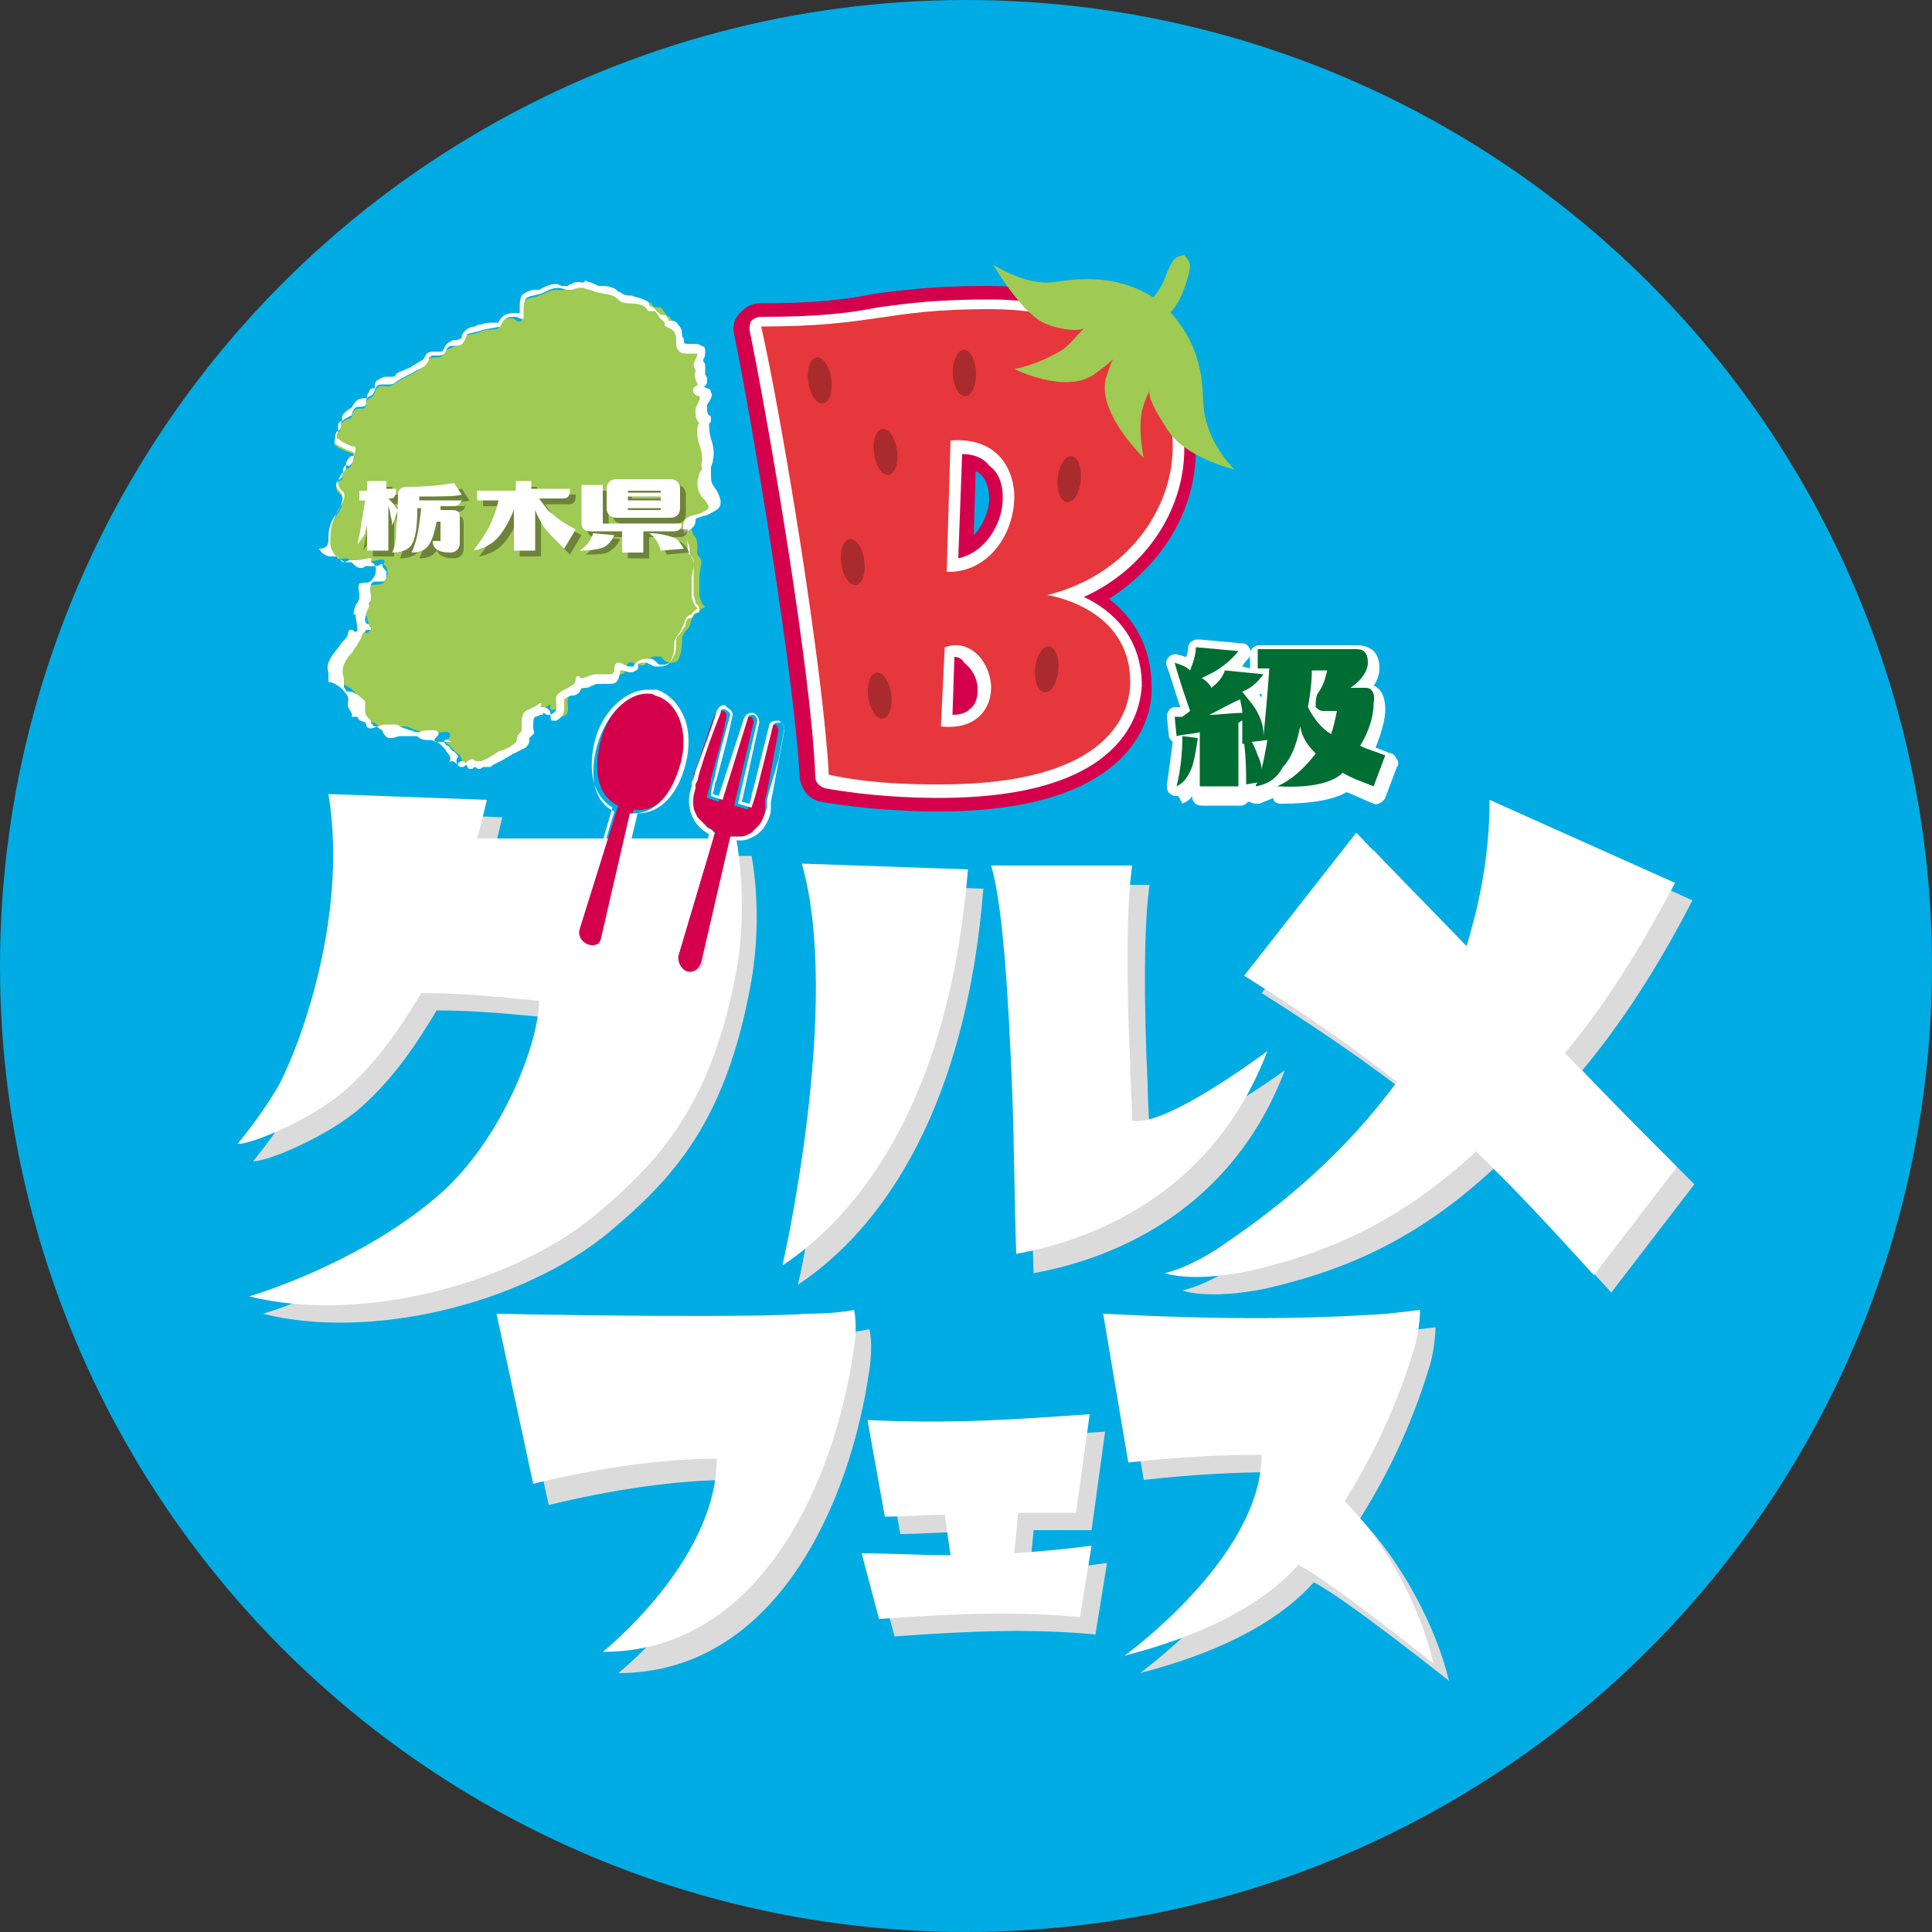
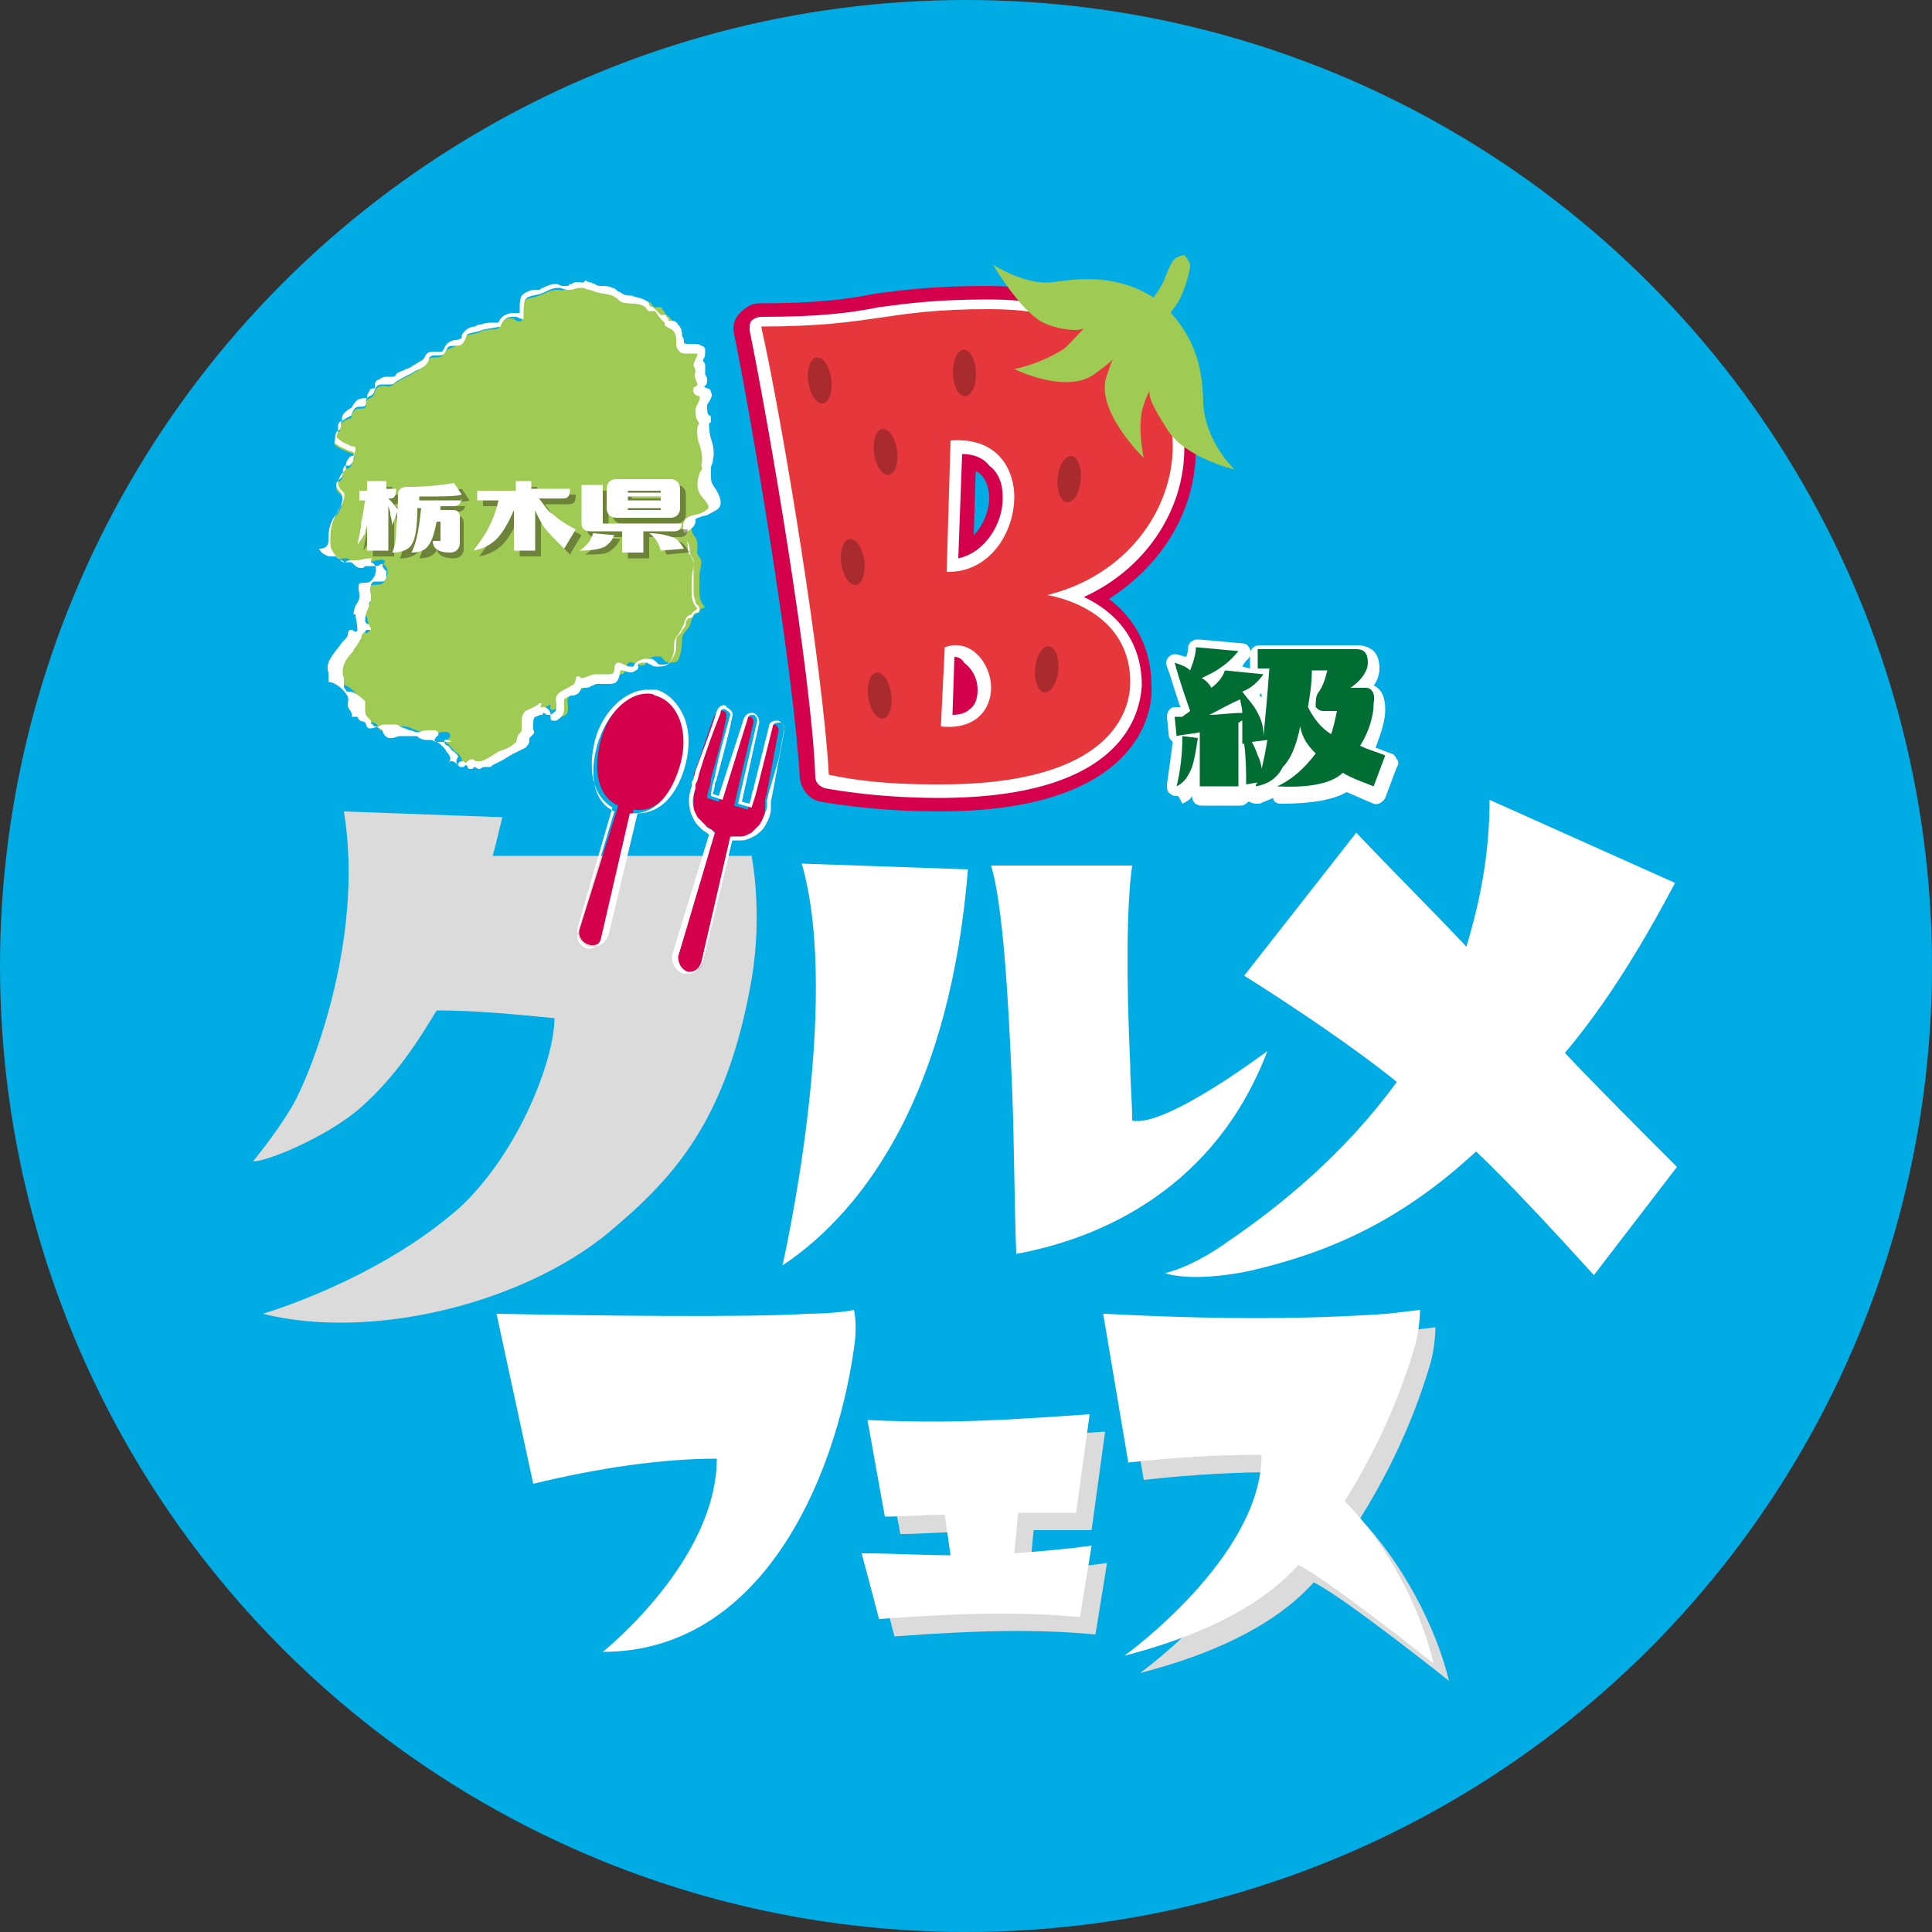
<svg xmlns="http://www.w3.org/2000/svg" version="1.1" id="レイヤー_1" x="0px" y="0px" width="100px" height="100px" viewBox="0 0 100 100" style="enable-background:new 0 0 100 100;" xml:space="preserve">
  <rect x="0" y="0" width="100" height="100" fill="#333333" stroke="none" />
  <style type="text/css">
	.st0{fill:#00ACE3;}
	.st1{fill:#9FCA54;}
	.st2{fill:#FFFFFF;}
	.st3{opacity:0.4;}
	.st4{fill:#231815;}
	.st5{fill:#DBDBDB;}
	.st6{fill:#006D33;}
	.st7{fill:#D5004B;}
	.st8{fill:#E6373D;}
	.st9{fill:#AA2B2D;}
</style>
  <g>
    <circle class="st0" cx="50" cy="50" r="50" />
    <g>
      <g>
        <g>
          <g>
            <path class="st1" d="M36.8,25.7c-0.3-0.3-0.4-0.5-0.4-0.9c0-0.2,0-0.3,0.1-0.5c0-0.1,0.1-0.2,0.1-0.4c0.1-0.3,0-0.8-0.1-1.1       c-0.1-0.2-0.2-0.9,0-1.1c-0.2-0.2-0.2-0.4-0.2-0.7c0-0.2,0.2-0.5,0.2-0.7c-0.2-0.1-0.4-0.2-0.3-0.4c0-0.1,0.2-0.1,0.2-0.2       c0-0.1-0.1-0.2-0.1-0.3c0-0.1,0-0.3,0-0.4c0-0.1-0.1-0.2-0.1-0.3c0-0.2,0.2-0.4,0.2-0.6c-0.3-0.1-0.8,0.1-1-0.2       c-0.2-0.2,0-0.7-0.2-0.9c-0.1-0.2-0.3-0.1-0.4-0.3c0,0,0-0.2-0.1-0.2c0-0.1-0.1-0.1-0.2-0.2c-0.1-0.1-0.2-0.3-0.3-0.4       c-0.1,0-0.2,0-0.3,0c-0.1,0-0.1-0.1-0.2-0.2c-0.4-0.3-0.9-0.1-1.3-0.3c-0.2-0.1-0.3-0.3-0.4-0.3c-0.3-0.1-0.6-0.1-0.9-0.2       c-0.2,0-0.4-0.1-0.6-0.2c-0.3-0.1-0.4,0-0.7,0.1C29.2,15.1,29,15,28.8,15c-0.3,0-0.6,0.2-0.9,0.3c-0.2,0.1-0.6,0.1-0.8,0.3       c-0.1,0.1-0.1,0.5-0.1,0.7c0,0.1,0,0.3,0,0.3c-0.1,0.1-0.3,0-0.4-0.1c-0.4-0.1-0.7,0.1-0.8,0.5c-0.3,0.1-0.7,0-1,0.2       c-0.2,0.1-0.6,0.1-0.7,0.2c-0.1,0.1-0.1,0.3-0.2,0.4c-0.1,0.1-0.4,0.1-0.5,0.2c-0.4,0.1-0.3,0.2-0.5,0.4       c-0.2,0.2-0.5,0-0.8,0.2c-0.1,0.1-0.1,0.2-0.1,0.3c-0.1,0.1-0.4,0.3-0.6,0.4c-0.3,0.2-0.6,0.3-0.9,0.5       c-0.2,0.1-0.2,0.2-0.4,0.2c-0.2,0-0.4-0.1-0.6,0.1c-0.1,0.1-0.1,0.3-0.2,0.4c-0.1,0.1-0.2,0.1-0.3,0.2c-0.1,0.1,0,0.3-0.1,0.4       c-0.1,0.1-0.4,0-0.5,0.1c-0.1,0.1-0.2,0.2-0.2,0.4c-0.1,0.1-0.4,0.1-0.5,0.3c-0.1,0.1-0.1,0.3-0.1,0.4       c-0.1,0.1-0.2,0.1-0.2,0.2c-0.1,0.2,0,0.3-0.1,0.5c0.2,0.2,0.5,0.3,0.7,0.4c0.3,0.1,0.4,0.1,0.3,0.4c-0.1,0.2-0.1,0.3-0.2,0.4       c-0.1,0.1-0.2,0-0.3,0.1c-0.1,0.2,0,0.3-0.1,0.5c-0.1,0.1-0.3,0.2-0.3,0.4c0,0.3,0.2,0.3,0.3,0.5c0.1,0.4-0.1,0.7-0.3,1       C17.1,27,17,27.4,17,27.9c0,0.2,0,0.4,0.1,0.6c0.1,0.1,0.1,0.2,0.3,0.3c0.2,0.2,0.3,0.1,0.5,0.1c0.3,0,0.2,0.3,0.5,0.3       c0.1,0,0.2-0.1,0.3-0.1c0.1,0,0.2,0,0.3,0c0.3,0,0.6-0.2,0.9-0.1c0,0.1,0,0.2-0.1,0.2c0.3,0.1,0.3,0.5,0.2,0.7       c-0.2,0.5-0.4,0.3-0.8,0.4c-0.1,0.2,0,0.4,0,0.6c0,0.2,0,0.2-0.1,0.4c-0.1,0.2-0.2,0.4-0.2,0.6c0,0,0.1,0,0.1,0       c0,0.3,0.2,0.6,0.1,0.8c-0.2,0.2-0.2-0.1-0.4,0c-0.1,0.1,0,0.2-0.1,0.3c-0.1,0.2-0.3,0.3-0.4,0.5c-0.2,0.4-0.8,0.8-0.6,1.4       c0,0,0,0,0,0.1c0,0.1,0,0.2,0,0.4c0.3,0,0.7,0.3,0.9,0.6c0.2,0.2,0,0.4,0.1,0.6c0,0.2,0.3,0.4,0.2,0.6c0.1,0,0.2,0,0.3,0       c0,0.3,0.2,0.1,0.4,0.3c0.1,0.1,0.1,0.3,0.2,0.3c0.2,0.1,0.4-0.1,0.5-0.1c0.2,0,0.4,0,0.5-0.1c0.3,0,0.4,0,0.6,0.1       c0.2,0.1,0.3,0.1,0.5,0.2c0.2,0,0.2,0.1,0.4,0.1c0.2,0,0.4,0,0.6-0.1c0.2,0,0.5-0.1,0.5,0.2c0,0.1-0.4,0.4-0.1,0.4       c0,0,0.4,0.5,0.5,0.5c0.2,0.2,0.3,0.4,0.1,0.6c0.2-0.2,0.4,0,0.5,0.2c0-0.2,0.3-0.2,0.4-0.1c0.1-0.2,0.2-0.2,0.3-0.2       c0.2,0,0.2,0.1,0.4,0c0.3-0.1,0.6-0.3,0.9-0.5c0.2-0.1,0.6-0.2,0.8-0.4c0.2-0.2,0.1-0.2,0.2-0.4c0-0.1,0.2-0.2,0.2-0.3       c0-0.1,0-0.2,0-0.3c0-0.2,0-0.5,0.2-0.7c0.2-0.1,0.6-0.3,0.7-0.4c0.2-0.1,0,0.2,0.1,0.2c0.1,0.1,0.2,0,0.3,0       c0.2,0.1,0.3,0.2,0.3,0.4c0.2-0.1,0.3-0.1,0.3-0.5c0-0.2-0.1-0.4,0.1-0.6c0.1-0.2,0.4-0.2,0.5-0.3c0.3-0.1,0.3-0.1,0.4-0.4       c0-0.1,0.1-0.2,0.1-0.2c0.1-0.1,0.1,0,0.2,0c0.2,0,0.5-0.1,0.7-0.2c0.2,0,0.4,0,0.6,0c0.3,0,0.3,0,0.4-0.3c0.1-0.7,0.6,0,1-0.2       c0-0.3,0.5-0.5,0.7-0.4c0.1-0.1,0.2,0.1,0.3,0.2c0.2,0.1,0.2,0.1,0.3,0.1c0.4,0,0.4-0.1,0.5-0.4c0.1-0.3,0.1-0.6,0.1-0.8       c0-0.3,0.2-0.4,0.4-0.7c0.1-0.3,0.1-0.6,0.5-0.7c0-0.2,0.2-0.2,0.3-0.3c-0.2-0.1-0.3-0.5-0.3-0.7c0-0.2,0-0.5,0-0.8       c0-0.3,0.1-0.6,0.1-0.8c0-0.3-0.3-0.3-0.2-0.7c0-0.3,0-0.5-0.2-0.7c-0.1-0.2-0.2-0.5-0.1-0.8c0.1-0.3,0.6-0.3,1-0.5       C37.1,26.2,37.1,26,36.8,25.7z" />
            <path class="st2" d="M30,14.9c0.1,0,0.1,0,0.2,0c0.2,0.1,0.4,0.1,0.6,0.2c0.3,0.1,0.6,0.1,0.9,0.2c0.2,0.1,0.3,0.2,0.4,0.3       c0.4,0.2,0.9,0,1.3,0.3c0.1,0.1,0.1,0.2,0.2,0.2c0,0,0.1,0,0.1,0c0,0,0,0,0.1,0c0,0,0.1,0,0.1,0c0.1,0.1,0.2,0.3,0.3,0.4       c0.1,0.1,0.1,0.1,0.2,0.2c0,0.1,0,0.2,0.1,0.2c0.1,0.1,0.3,0.1,0.4,0.3c0.2,0.3,0,0.7,0.2,0.9c0.1,0.2,0.3,0.2,0.5,0.2       c0.1,0,0.1,0,0.2,0c0.1,0,0.2,0,0.3,0c0,0.2-0.2,0.4-0.2,0.6c0,0.1,0.1,0.2,0.1,0.3c0,0.1-0.1,0.2,0,0.4c0,0.1,0.1,0.2,0.1,0.3       c0,0.1-0.2,0.1-0.2,0.2c-0.1,0.2,0.1,0.4,0.3,0.4c0.1,0.2-0.2,0.5-0.2,0.7c0,0.3,0,0.5,0.2,0.7c-0.2,0.2-0.1,0.9,0,1.1       c0.1,0.3,0.2,0.7,0.1,1.1c0.1,0.2,0,0.2-0.1,0.4c0,0.1-0.1,0.3-0.1,0.5c0,0.4,0.1,0.6,0.4,0.9c0.2,0.3,0.3,0.4-0.1,0.6       c-0.3,0.2-0.8,0.1-1,0.5c-0.1,0.3,0,0.6,0.1,0.8c0.1,0.3,0.2,0.4,0.2,0.7c0,0.3,0.2,0.4,0.2,0.7c0,0.2-0.1,0.6-0.1,0.8       c0,0.3,0,0.5,0,0.8c0,0.2,0.1,0.5,0.3,0.7c-0.1,0.1-0.3,0.2-0.3,0.3c-0.4,0.1-0.3,0.4-0.5,0.7c-0.1,0.3-0.3,0.4-0.4,0.7       c0,0.3,0,0.6-0.1,0.8c-0.1,0.3-0.2,0.4-0.5,0.4c0,0-0.1,0-0.1,0c-0.1,0-0.1,0-0.2-0.1c-0.1-0.1-0.2-0.2-0.3-0.2c0,0,0,0-0.1,0       c0,0-0.1,0-0.2,0c-0.2,0-0.6,0.2-0.6,0.4c-0.1,0-0.1,0-0.2,0c-0.2,0-0.4-0.2-0.6-0.2c-0.1,0-0.2,0.1-0.2,0.3       c0,0.3-0.1,0.3-0.4,0.3c-0.2,0-0.4,0-0.6,0c-0.2,0-0.5,0.2-0.7,0.2c0,0,0,0,0,0c-0.1,0-0.1-0.1-0.1-0.1c0,0,0,0-0.1,0       c-0.1,0-0.1,0.2-0.1,0.2c-0.1,0.3-0.1,0.2-0.4,0.4c-0.2,0.1-0.4,0.2-0.5,0.3c-0.2,0.2-0.1,0.4-0.1,0.6c0,0.3,0,0.3-0.3,0.5       c0-0.2-0.1-0.3-0.3-0.4c0,0,0,0,0,0c0,0-0.1,0-0.1,0c0,0-0.1,0-0.1,0c-0.1,0,0.1-0.2,0-0.2c0,0,0,0-0.1,0       c0,0.1-0.5,0.3-0.7,0.4c-0.2,0.2-0.2,0.4-0.2,0.7c0,0.1,0,0.2,0,0.3c0,0.1-0.2,0.2-0.2,0.3c-0.1,0.2,0,0.3-0.2,0.4       c-0.2,0.2-0.5,0.3-0.8,0.4c-0.3,0.2-0.6,0.4-0.9,0.5c-0.1,0-0.1,0-0.2,0c-0.1,0-0.1,0-0.2-0.1c0,0-0.1,0-0.1,0       c-0.1,0-0.2,0.1-0.3,0.2c-0.1-0.1-0.1-0.1-0.2-0.1c-0.1,0-0.2,0.1-0.2,0.2c-0.1-0.1-0.2-0.2-0.3-0.2c-0.1,0-0.1,0-0.2,0.1       c0.2-0.2,0.1-0.4-0.1-0.6c0-0.1-0.4-0.5-0.5-0.5c-0.3-0.1,0.1-0.3,0.1-0.4c0-0.1-0.1-0.2-0.2-0.2c-0.1,0-0.2,0-0.2,0       c-0.2,0-0.4,0-0.6,0.1c0,0,0,0-0.1,0c-0.2,0-0.2-0.1-0.4-0.1c-0.2-0.1-0.3-0.1-0.5-0.2c-0.1-0.1-0.2-0.1-0.3-0.1       c-0.1,0-0.2,0-0.3,0c-0.2,0-0.4,0-0.5,0.1c-0.1,0-0.3,0.1-0.4,0.1c0,0-0.1,0-0.1,0c-0.2-0.1-0.1-0.2-0.2-0.3       c-0.1-0.1-0.3,0-0.4-0.3c-0.1,0-0.2,0-0.3,0c0.1-0.2-0.2-0.4-0.2-0.6c0-0.2,0.1-0.4-0.1-0.6c-0.2-0.3-0.6-0.6-0.9-0.6       c0,0,0,0,0,0c0-0.1,0-0.2,0-0.4c0,0,0-0.1,0-0.1c0,0,0,0,0,0c-0.2-0.5,0.3-1,0.6-1.4c0.1-0.2,0.3-0.3,0.4-0.5       c0-0.1,0-0.2,0.1-0.3c0,0,0.1,0,0.1,0c0.1,0,0.1,0.1,0.2,0.1c0,0,0.1,0,0.1-0.1c0-0.3-0.1-0.6-0.1-0.8c0,0,0,0,0,0       c0,0-0.1,0-0.1,0c0,0,0,0,0,0c0-0.2,0.1-0.5,0.2-0.6c0.1-0.2,0.1-0.2,0.1-0.4c0-0.2-0.1-0.4,0-0.6c0.4-0.1,0.5,0.1,0.8-0.4       c0.1-0.3,0.1-0.6-0.2-0.7c0-0.1,0-0.2,0.1-0.2c-0.1,0-0.1,0-0.2,0c-0.2,0-0.4,0.1-0.7,0.1c0,0,0,0,0,0c-0.1,0-0.2,0-0.3,0       c0,0,0,0,0,0c-0.1,0-0.2,0.1-0.3,0.1c0,0,0,0,0,0c-0.2,0-0.2-0.3-0.5-0.3c-0.1,0-0.1,0-0.1,0c0,0-0.1,0-0.1,0       c-0.1,0-0.1,0-0.3-0.1c-0.2-0.1-0.2-0.2-0.3-0.3C17,28.4,17,28.1,17,27.9c0-0.5,0.1-0.9,0.4-1.3c0.2-0.3,0.4-0.7,0.3-1       c-0.1-0.2-0.3-0.3-0.3-0.5c0-0.2,0.2-0.3,0.3-0.4c0.1-0.2,0-0.4,0.1-0.5c0-0.1,0.1-0.1,0.1-0.1c0,0,0,0,0.1,0c0,0,0.1,0,0.1,0       c0.1-0.1,0.2-0.2,0.2-0.4c0.1-0.3,0-0.3-0.3-0.4c-0.2-0.1-0.5-0.2-0.7-0.4c0.1-0.2,0-0.3,0.1-0.5c0-0.1,0.2-0.1,0.2-0.2       c0.1-0.1,0-0.3,0.1-0.4c0.1-0.1,0.3-0.2,0.5-0.3c0-0.1,0.1-0.3,0.2-0.4c0.2-0.1,0.4,0,0.5-0.1c0.1-0.1,0-0.3,0.1-0.4       c0.1-0.1,0.2-0.1,0.3-0.2c0.1-0.1,0.1-0.3,0.2-0.4c0.1-0.1,0.2-0.1,0.3-0.1c0.1,0,0.2,0,0.3,0c0,0,0,0,0.1,0       c0.2,0,0.2-0.1,0.4-0.2c0.3-0.2,0.6-0.3,0.9-0.5c0.2-0.1,0.5-0.2,0.6-0.4c0.1-0.1,0.1-0.2,0.1-0.3c0.1,0,0.1-0.1,0.2-0.1       c0.1,0,0.2,0,0.3,0c0.1,0,0.2,0,0.3-0.1c0.2-0.3,0.1-0.4,0.5-0.4c0.2,0,0.4,0,0.5-0.2c0.1-0.1,0.1-0.3,0.2-0.4       c0.2-0.1,0.5-0.1,0.7-0.2c0.3-0.1,0.6-0.1,1-0.2c0.1-0.3,0.3-0.5,0.6-0.5c0.1,0,0.1,0,0.2,0c0.1,0,0.2,0.1,0.3,0.1       c0,0,0.1,0,0.1,0c0,0,0-0.3,0-0.3c0-0.2,0-0.6,0.1-0.7c0.1-0.2,0.5-0.2,0.8-0.3c0.3-0.1,0.5-0.3,0.9-0.3c0,0,0,0,0,0       c0.2,0,0.3,0.1,0.5,0.1c0,0,0.1,0,0.1,0C29.7,15,29.8,14.9,30,14.9 M30,14.6L30,14.6c-0.2,0-0.3,0-0.4,0.1       c-0.1,0-0.1,0-0.2,0.1c0,0-0.1,0-0.1,0c-0.1,0-0.1,0-0.2,0c-0.1,0-0.2-0.1-0.3-0.1l0,0c-0.3,0-0.5,0.1-0.7,0.2       c-0.1,0-0.1,0.1-0.2,0.1c0,0-0.1,0-0.2,0c-0.2,0-0.5,0.1-0.7,0.3c-0.1,0.2-0.1,0.4-0.1,0.7c0,0.1,0,0.1,0,0.1c0,0,0,0.1,0,0.1       c0,0-0.1,0-0.1,0c-0.1,0-0.1,0-0.2,0c-0.4,0-0.7,0.2-0.8,0.5c-0.1,0-0.1,0-0.2,0c-0.2,0-0.5,0-0.7,0.1c-0.1,0-0.2,0-0.3,0.1       c-0.2,0-0.4,0.1-0.5,0.2c-0.1,0.1-0.2,0.2-0.2,0.3c0,0,0,0.1,0,0.1c0,0-0.2,0.1-0.3,0.1c0,0-0.1,0-0.1,0       c-0.3,0.1-0.4,0.2-0.5,0.4c0,0.1-0.1,0.1-0.1,0.2c0,0,0,0-0.1,0c0,0-0.1,0-0.1,0c-0.1,0-0.1,0-0.2,0c-0.1,0-0.3,0-0.4,0.1       c-0.1,0.1-0.1,0.2-0.2,0.3c0,0,0,0,0,0c-0.1,0.1-0.2,0.1-0.3,0.2c-0.1,0-0.1,0.1-0.2,0.1c-0.1,0.1-0.3,0.2-0.4,0.2       c-0.1,0.1-0.3,0.1-0.4,0.2c0,0-0.1,0-0.1,0.1c-0.1,0.1-0.1,0.1-0.2,0.1c0,0,0,0,0,0c0,0-0.1,0-0.1,0c-0.1,0-0.1,0-0.2,0       c-0.2,0-0.3,0.1-0.5,0.2c-0.1,0.1-0.1,0.2-0.1,0.3c0,0,0,0.1,0,0.1c0,0,0,0-0.1,0c-0.1,0-0.2,0.1-0.2,0.2       c-0.1,0.1-0.1,0.2-0.1,0.3c0,0,0,0,0,0c-0.1,0-0.3,0-0.5,0.1c-0.1,0.1-0.2,0.2-0.3,0.4c-0.2,0.1-0.3,0.2-0.4,0.3       c-0.1,0.1-0.1,0.2-0.1,0.3c0,0,0,0.1,0,0.1c0,0,0,0,0,0c-0.1,0-0.2,0.1-0.2,0.2c0,0.1,0,0.2,0,0.3c0,0.1,0,0.1,0,0.1       c-0.1,0.1-0.1,0.3,0,0.3c0.2,0.2,0.5,0.3,0.7,0.4l0.1,0c0,0,0.1,0,0.1,0.1c0,0,0,0,0,0c0,0,0,0,0,0.1c0,0.1-0.1,0.2-0.1,0.3       c0,0,0,0,0,0c-0.1,0-0.2,0-0.3,0.2c-0.1,0.1-0.1,0.3-0.1,0.3c0,0.1,0,0.1,0,0.2c0,0-0.1,0.1-0.1,0.1c-0.1,0.1-0.2,0.2-0.3,0.5       c0,0.3,0.1,0.4,0.2,0.5c0.1,0.1,0.1,0.1,0.1,0.1c0.1,0.3-0.1,0.6-0.3,0.9c-0.2,0.4-0.4,0.8-0.4,1.4l0,0.1c0,0.2,0,0.5,0.1,0.6       c0.1,0.2,0.2,0.3,0.3,0.4l0,0c0.2,0.1,0.3,0.2,0.4,0.2c0,0,0,0,0.1,0c0,0,0,0,0.1,0c0,0,0.1,0,0.1,0c0,0,0,0,0.1,0.1       c0.1,0.1,0.2,0.2,0.4,0.2c0,0,0,0,0,0c0.1,0,0.1,0,0.2-0.1c0,0,0.1,0,0.1,0c0,0,0,0,0.1,0c0.1,0,0.1,0,0.2,0c0,0,0,0,0,0       c0.2,0,0.3,0,0.4-0.1c0,0,0.1,0,0.1,0c0,0,0,0,0,0.1c0,0.1,0.1,0.1,0.1,0.2c0.1,0,0.1,0.1,0.1,0.1c0,0.1,0,0.2,0,0.3       c-0.1,0.2-0.1,0.2-0.3,0.2c-0.1,0-0.2,0-0.3,0c-0.1,0-0.2,0.1-0.2,0.2c-0.1,0.2,0,0.4,0,0.5c0,0.1,0,0.1,0,0.2       c0,0.1,0,0.1-0.1,0.2c0,0,0,0.1,0,0.1l0,0.1c-0.1,0.2-0.2,0.4-0.2,0.7c0,0.1,0,0.1,0.1,0.2c0,0,0,0,0.1,0c0,0.1,0,0.1,0.1,0.2       c0,0,0,0.1,0,0.1c0,0,0,0-0.1,0c-0.1,0-0.2,0-0.2,0.1c-0.2,0.1-0.2,0.3-0.2,0.3c0,0,0,0,0,0c0,0.1-0.1,0.1-0.1,0.2       c-0.1,0.1-0.1,0.2-0.2,0.3c-0.1,0.1-0.1,0.2-0.2,0.3c-0.3,0.3-0.6,0.8-0.4,1.3c0,0,0,0,0,0.1c0,0,0,0,0,0c0,0,0,0.1,0,0.2       c0,0,0,0.1,0,0.1c0,0.1,0,0.1,0.1,0.2c0,0.1,0.1,0.1,0.2,0.1c0,0,0,0,0,0l0,0c0.2,0,0.5,0.2,0.8,0.5c0,0.1,0,0.1,0,0.2       c0,0.1,0,0.2,0,0.3c0,0.2,0.1,0.3,0.2,0.4c0,0,0.1,0.1,0.1,0.1c0,0.1,0,0.2,0.1,0.2c0,0.1,0.1,0.1,0.2,0.1c0,0,0,0,0,0l0,0       c0.1,0.1,0.2,0.1,0.3,0.2c0,0,0,0,0,0c0,0,0,0,0,0c0,0.1,0.1,0.3,0.3,0.4c0.1,0,0.1,0,0.2,0c0.1,0,0.3-0.1,0.4-0.1       c0,0,0.1,0,0.1,0c0.1,0,0.2,0,0.3,0c0.1,0,0.2,0,0.2,0c0.1,0,0.2,0,0.2,0c0.1,0,0.1,0,0.2,0.1c0.2,0.1,0.3,0.1,0.4,0.1       c0,0,0.1,0,0.1,0c0,0,0.1,0,0.1,0c0.1,0,0.2,0.1,0.3,0.1c0,0,0,0,0.1,0c0.1,0,0.2,0,0.3,0c0.1,0,0.2,0,0.3,0c0,0,0.1,0,0.1,0       c0,0,0,0,0,0C23,38.2,23,38.3,23,38.4c0,0.1,0.1,0.2,0.2,0.2c0.1,0.1,0.2,0.3,0.3,0.3c0.1,0.1,0.1,0.1,0.1,0.1       c0.2,0.2,0.1,0.2,0.1,0.2c-0.1,0.1-0.1,0.3,0,0.4c0.1,0.1,0.1,0.1,0.2,0.1c0.1,0,0.1,0,0.2-0.1c0,0,0,0,0,0c0,0,0.1,0,0.1,0.1       c0,0.1,0.1,0.1,0.2,0.1c0,0,0,0,0,0c0.1,0,0.1-0.1,0.2-0.1c0,0,0.1,0.1,0.2,0.1c0,0,0,0,0,0c0.1,0,0.2-0.1,0.2-0.1c0,0,0,0,0,0       c0,0,0,0,0,0c0,0,0,0,0,0c0,0,0.1,0,0.1,0c0,0,0.1,0,0.2,0c0.1,0,0.1,0,0.2-0.1c0.2-0.1,0.4-0.2,0.6-0.3       c0.1-0.1,0.2-0.1,0.3-0.2c0.1,0,0.1-0.1,0.2-0.1c0.2-0.1,0.4-0.2,0.6-0.3c0.2-0.2,0.2-0.3,0.2-0.4c0,0,0-0.1,0-0.1c0,0,0,0,0,0       c0,0,0.1-0.1,0.2-0.2c0.1-0.1,0-0.2,0-0.3c0,0,0-0.1,0-0.1c0-0.3,0-0.4,0.1-0.5c0.1,0,0.2-0.1,0.3-0.1c0.1,0,0.1,0,0.1-0.1       c0,0,0,0,0,0c0.1,0,0.2,0.1,0.2,0.1c0,0,0.1,0,0.1,0c0,0,0,0,0,0c0.1,0,0.1,0,0.1,0.1c0,0.1,0,0.2,0.1,0.2c0,0,0.1,0,0.1,0       c0,0,0.1,0,0.1,0c0.3-0.2,0.4-0.3,0.4-0.7c0-0.1,0-0.1,0-0.2c0-0.1,0-0.2,0-0.2c0.1-0.1,0.3-0.2,0.4-0.2l0.1,0       c0.3-0.1,0.3-0.2,0.4-0.4l0,0l0,0c0,0,0,0,0,0c0,0,0.1,0,0.1,0c0.2,0,0.3,0,0.4-0.1c0.1,0,0.2-0.1,0.3-0.1c0.1,0,0.2,0,0.3,0       c0.1,0,0.2,0,0.3,0c0.4,0,0.5-0.1,0.6-0.6c0-0.1,0-0.1,0-0.1c0,0,0.1,0,0.1,0c0.1,0,0.3,0.1,0.4,0.1c0.1,0,0.2,0,0.3-0.1       c0.1,0,0.2-0.2,0.1-0.3c0,0,0,0,0,0c0.1-0.1,0.2-0.1,0.3-0.1c0,0,0,0,0.1,0c0,0,0.1,0,0.1,0c0,0,0,0,0,0c0,0,0,0,0,0       c0,0,0.1,0.1,0.2,0.1l0,0c0.1,0.1,0.2,0.1,0.3,0.1c0,0,0.1,0,0.1,0c0.5,0,0.6-0.2,0.8-0.6c0.1-0.2,0.1-0.4,0.1-0.6       c0-0.1,0-0.2,0-0.2c0-0.1,0.1-0.2,0.2-0.3c0.1-0.1,0.1-0.2,0.2-0.3c0.1-0.1,0.1-0.2,0.1-0.3c0.1-0.2,0.1-0.2,0.2-0.2       c0.1,0,0.2-0.1,0.2-0.2c0,0,0.1-0.1,0.2-0.1l0,0c0.1,0,0.1-0.1,0.1-0.2c0-0.1-0.1-0.2-0.1-0.2c-0.1,0-0.1-0.2-0.2-0.5       c0-0.1,0-0.2,0-0.4c0-0.1,0-0.2,0-0.4c0-0.1,0-0.2,0-0.4c0-0.2,0-0.3,0-0.5c0-0.2-0.1-0.3-0.2-0.4c-0.1-0.1-0.1-0.1-0.1-0.2       c0-0.3,0-0.6-0.2-0.9C36,27.3,36,27.1,36,26.9c0-0.1,0.2-0.1,0.4-0.2c0.2,0,0.3-0.1,0.5-0.2c0.2-0.1,0.4-0.2,0.4-0.5       c0-0.2-0.1-0.4-0.2-0.6c-0.2-0.3-0.3-0.4-0.3-0.7c0-0.2,0-0.3,0-0.4c0,0,0,0,0-0.1c0-0.1,0.1-0.2,0.1-0.4       c0.1-0.4,0-0.8-0.1-1.1c-0.1-0.3-0.1-0.7-0.1-0.8c0.1,0,0.1-0.1,0.1-0.2c0-0.1,0-0.2-0.1-0.2c-0.1-0.1-0.1-0.2-0.1-0.5       c0,0,0-0.1,0.1-0.2c0.1-0.2,0.2-0.3,0.1-0.5c0-0.1-0.1-0.2-0.2-0.2c-0.1,0-0.1-0.1-0.2-0.1c0.1,0,0.2-0.1,0.2-0.3       c0-0.1,0-0.2-0.1-0.3c0,0,0,0,0-0.1c0,0,0-0.1,0-0.1c0-0.1,0-0.2,0-0.3c0-0.1-0.1-0.2-0.1-0.2c0,0,0,0,0,0c0,0,0-0.1,0-0.1       c0.1-0.1,0.1-0.3,0.1-0.5c0-0.1-0.1-0.2-0.2-0.2c-0.1-0.1-0.3-0.1-0.4-0.1l-0.1,0l-0.1,0c-0.2,0-0.3,0-0.3-0.1       c0-0.1,0-0.2-0.1-0.3c0-0.2,0-0.4-0.2-0.6c-0.1-0.2-0.3-0.2-0.4-0.2c0,0-0.1,0-0.1,0c0-0.1,0-0.1-0.1-0.2       c0-0.1-0.1-0.1-0.2-0.1c0,0,0,0-0.1,0c0,0-0.1-0.1-0.1-0.1c-0.1-0.1-0.2-0.2-0.3-0.3c-0.1,0-0.2-0.1-0.2-0.1l0,0l0,0       c0,0,0,0,0,0c0,0,0,0,0-0.1c0,0-0.1-0.1-0.1-0.1c-0.3-0.2-0.6-0.2-0.8-0.3c-0.2,0-0.3,0-0.5-0.1c0,0-0.1-0.1-0.2-0.1       c-0.1-0.1-0.2-0.2-0.3-0.2c-0.2-0.1-0.4-0.1-0.6-0.1c-0.1,0-0.2,0-0.3-0.1c-0.1,0-0.2-0.1-0.3-0.1c-0.1,0-0.2-0.1-0.2-0.1       C30.2,14.7,30.1,14.6,30,14.6L30,14.6z" />
          </g>
        </g>
        <g>
          <g class="st3">
            <path class="st4" d="M20.3,25.1v0.5h0.5c0,0.4-0.1,0.5-0.3,0.5h-0.1c0.1,0.1,0.3,0.3,0.5,0.6l-0.3,0.8c0-0.3-0.1-0.5-0.1-0.6       c0-0.2-0.1-0.3-0.1-0.5v2.4h-1.1v-1.4c0,0.2-0.1,0.3-0.1,0.5c-0.1,0.2-0.2,0.3-0.4,0.6c0.1-0.5,0.2-0.9,0.2-1.2       c0.1-0.3,0.1-0.6,0.2-1.1h-0.3v-0.5h0.4v-0.5H20.3z M24.1,26c0,0.4-0.2,0.5-0.5,0.5h-0.6c0,0.1,0,0.1,0,0.2h0.6       c0.3,0,0.4,0.1,0.4,0.4v1.3c0,0.3-0.2,0.5-0.5,0.5c-0.6,0-0.9-0.2-0.9-0.6c0.2,0,0.3,0,0.4,0v-1H23c-0.1,0.5-0.2,0.9-0.4,1.2       c-0.2,0.3-0.5,0.4-0.9,0.4c0.3-0.6,0.4-1.4,0.5-2.3h-0.2c0,1-0.1,1.6-0.3,1.9c-0.2,0.3-0.6,0.4-1,0.4c0.1-0.2,0.2-0.6,0.2-1       c0-0.5,0.1-1.1,0.1-2c0-0.3,0.2-0.4,0.5-0.4c1,0,1.8-0.1,2.4-0.2l0.4,0.6c-0.3,0.1-1,0.1-2.2,0.1c0,0.1,0,0.1,0,0.2H24.1z" />
            <path class="st4" d="M27.8,25.1v0.5h2c0,0.4-0.1,0.5-0.4,0.5h-1.2c0.3,0.4,0.5,0.7,0.7,0.8c0.2,0.2,0.6,0.5,1.2,0.8l-0.6,1       c-0.5-0.5-0.9-0.9-1.1-1.2c-0.1-0.2-0.3-0.5-0.4-0.8v2.1h-1.1v-2.1c-0.3,0.7-0.6,1.2-0.9,1.5c-0.3,0.3-0.7,0.5-1.2,0.6       c0.3-0.4,0.6-0.8,0.8-1.2c0.2-0.4,0.4-0.9,0.5-1.4h-1.1v-0.5h2v-0.5H27.8z" />
            <path class="st4" d="M30.3,28.7c0.3-0.2,0.6-0.5,0.7-0.9l1.1,0.1c-0.1,0.2-0.2,0.4-0.5,0.6C31.4,28.7,30.9,28.7,30.3,28.7z        M35.6,27.3c0,0.3-0.1,0.5-0.4,0.5h-1.6v1.1h-1.1v-1.1h-1.6c-0.3,0-0.5-0.1-0.5-0.4v-2h1.1v2H35.6z M31.7,25.6       c0-0.3,0.2-0.5,0.5-0.5H35c0.3,0,0.5,0.2,0.5,0.5v1c0,0.3-0.2,0.5-0.5,0.5h-2.8c-0.3,0-0.5-0.2-0.5-0.5V25.6z M34.4,25.7h-1.7       v0.1h1.7V25.7z M32.8,26.2h1.7v-0.2h-1.7V26.2z M32.8,26.6h1.7v-0.1h-1.7V26.6z M33.9,27.8c0.5,0,0.9,0.1,1.2,0.2       c0.3,0.1,0.4,0.3,0.6,0.6l-1.2,0.1C34.4,28.4,34.2,28.1,33.9,27.8z" />
          </g>
          <g>
            <g>
              <path class="st2" d="M20,24.8v0.5h0.5c0,0.4-0.1,0.5-0.3,0.5h-0.1c0.1,0.1,0.3,0.3,0.5,0.6l-0.3,0.8c0-0.3-0.1-0.5-0.1-0.6        c0-0.2-0.1-0.3-0.1-0.5v2.4H19v-1.4c0,0.2-0.1,0.3-0.1,0.5c-0.1,0.2-0.2,0.3-0.4,0.6c0.1-0.5,0.2-0.9,0.2-1.2        c0.1-0.3,0.1-0.6,0.2-1.1h-0.3v-0.5H19v-0.5H20z M23.9,25.7c0,0.4-0.2,0.5-0.5,0.5h-0.6c0,0.1,0,0.1,0,0.2h0.6        c0.3,0,0.4,0.1,0.4,0.4v1.3c0,0.3-0.2,0.5-0.5,0.5c-0.6,0-0.9-0.2-0.9-0.6c0.2,0,0.3,0,0.4,0v-1h-0.2        c-0.1,0.5-0.2,0.9-0.4,1.2c-0.2,0.3-0.5,0.4-0.9,0.4c0.3-0.6,0.4-1.4,0.5-2.3h-0.2c0,1-0.1,1.6-0.3,1.9        c-0.2,0.3-0.6,0.4-1,0.4c0.1-0.2,0.2-0.6,0.2-1c0-0.5,0.1-1.1,0.1-2c0-0.3,0.2-0.4,0.5-0.4c1,0,1.8-0.1,2.4-0.2l0.4,0.6        c-0.3,0.1-1,0.1-2.2,0.1c0,0.1,0,0.1,0,0.2H23.9z" />
              <path class="st2" d="M27.5,24.8v0.5h2c0,0.4-0.1,0.5-0.4,0.5h-1.2c0.3,0.4,0.5,0.7,0.7,0.8c0.2,0.2,0.6,0.5,1.2,0.8l-0.6,1        c-0.5-0.5-0.9-0.9-1.1-1.2c-0.1-0.2-0.3-0.5-0.4-0.8v2.1h-1.1v-2.1c-0.3,0.7-0.6,1.2-0.9,1.5c-0.3,0.3-0.7,0.5-1.2,0.6        c0.3-0.4,0.6-0.8,0.8-1.2c0.2-0.4,0.4-0.9,0.5-1.4h-1.1v-0.5h2v-0.5H27.5z" />
              <path class="st2" d="M30,28.5c0.3-0.2,0.6-0.5,0.7-0.9l1.1,0.1c-0.1,0.2-0.2,0.4-0.5,0.6C31.1,28.4,30.7,28.5,30,28.5z         M35.3,27c0,0.3-0.1,0.5-0.4,0.5h-1.6v1.1h-1.1v-1.1h-1.6c-0.3,0-0.5-0.1-0.5-0.4v-2h1.1v2H35.3z M31.4,25.3        c0-0.3,0.2-0.5,0.5-0.5h2.8c0.3,0,0.5,0.2,0.5,0.5v1c0,0.3-0.2,0.5-0.5,0.5h-2.8c-0.3,0-0.5-0.2-0.5-0.5V25.3z M34.2,25.4        h-1.7v0.1h1.7V25.4z M32.5,25.9h1.7v-0.2h-1.7V25.9z M32.5,26.4h1.7v-0.1h-1.7V26.4z M33.6,27.6c0.5,0,0.9,0.1,1.2,0.2        c0.3,0.1,0.4,0.3,0.6,0.6l-1.2,0.1C34.1,28.1,33.9,27.8,33.6,27.6z" />
            </g>
          </g>
        </g>
      </g>
      <g>
-         <path class="st5" d="M87.6,46.6L78,42.3c0,2.8-0.5,5.3-1.2,7.6c-1.5-1.6-3.9-4-5.7-5.9l-5.8,7.4c2.7,1.7,5.8,3.8,7.9,5.5     c-2.7,3.7-6,6.4-8.8,8.3c0,0-1.6,1.2-3.2,1.6c0,0,1.3,0.5,4.3-0.1c3.9-0.9,7.7-2.4,11.8-6.2c1.7,1.6,4.1,4.2,6.1,6.4l4.3-5.6     c-1.8-1.8-4.2-4.2-5.8-5.9C83.9,53,85.8,50.1,87.6,46.6z" />
-         <path class="st5" d="M50.9,46c-0.9,11.2-5.1,17.5-9.6,20.5c0,0,3.1-13.5,1-20.8L50.9,46z M66.5,55.4c-2.7,7.1-8.6,9.7-13,10.5     c-0.1-2.7-0.1-5.5-0.2-8.2c-0.2-5.2-0.5-9.9-1.1-11.9l7.3,0c-0.3,2.1-0.3,6.1-0.1,10.3c0,0.9,0.1,1.9,0.1,2.9     C61.1,59.3,66.5,55.4,66.5,55.4z" />
        <path class="st5" d="M53.5,79.2l-0.2,2.1c1.2-0.1,2.6-0.2,4-0.4l-0.6,3.7c-3.2-0.3-6.3-0.2-10.4,0.1l-0.9-3.4     c1.6,0,3.1,0.1,4.6,0.1l-0.3-2.1c-1,0-2,0.1-3.1,0.1l-0.9-5c4.3,0.2,7.2,0,11.5-0.3l-0.7,5.1C55.5,79.2,54.5,79.2,53.5,79.2z" />
        <path class="st5" d="M38.9,44.3h-9.6c-1.5,0-3,0-3.8,0c0.2-0.7,0.3-1.2,0.5-2l-8.2-0.3c1.1,6.7-1.8,13.8-2.7,15.3     c-0.9,1.5-2,2.8-2,2.8c0.5,0.1,3.8-1.2,5.6-2.8c1.8-1.6,3-3.5,3.9-5c2.1,0,4,0.2,6.1,0.4c0,2.1-1.8,6.9-4.9,9.8     C19.5,66.3,13.6,68,13.6,68c5.6,1.4,13.4-0.5,17.9-4.2c3.2-2.7,6.1-5.6,7.4-13.1C39.5,47.2,38.9,44.3,38.9,44.3z" />
-         <path class="st5" d="M45,68.8c-0.9,0.2-2.4,0.3-2.4,0.3c-3,0.2-11.1,0.1-16.1,0l1.9,8.8c3.3-0.8,6.6-1.3,9.5-1.3     c0,5.3-5.9,10-5.9,10c8.1,0,12-8.7,13-15.7C45.2,69.5,45,68.8,45,68.8z" />
        <path class="st5" d="M70.4,78.6c1.3-2.1,2.6-4.6,3.6-7.9c0.3-1,0.3-2,0.3-2c-0.8,0.1-1.7,0.2-1.7,0.2c-4.4,0.3-8.8,0.3-14.7,0     l1.3,7.7c2.7-0.3,4.9-0.4,6.9-0.4c0,5.3-7.1,10.4-7.1,10.4c2.3-0.6,6.5-1.9,9-4.7c1.6,0.8,7,5.1,7,5.1     C74.3,84.1,72.5,80.8,70.4,78.6z" />
      </g>
      <g>
        <g>
          <path class="st2" d="M60.9,41.2c-0.1,0-0.2,0-0.3-0.1c-0.2-0.1-0.2-0.3-0.2-0.5c0.1-0.7,0.2-1.4,0.3-2.2c0,0,0,0,0,0      c-0.1-0.1-0.2-0.2-0.2-0.3l-0.1-1c0-0.3,0.2-0.5,0.4-0.5c0.1,0,0.2,0,0.3,0c0,0,0,0,0,0c-0.2-0.5-0.4-1.3-0.7-2.1      c-0.1-0.2,0-0.4,0.1-0.5c0.1-0.1,0.3-0.2,0.5-0.1c0.1,0,0.3,0.1,0.4,0.1c0.1-0.3,0.1-0.4,0.1-0.5c0-0.1,0.1-0.3,0.2-0.3      c0.1-0.1,0.2-0.1,0.4-0.1l2.2,0.2c0.2,0,0.3,0.1,0.4,0.3c0.1,0.2,0,0.4-0.1,0.5c-0.1,0.1-0.2,0.2-0.3,0.4l0.4,0.1v-0.7      c0-0.3,0.2-0.5,0.5-0.5h5.1c0.4,0,0.7,0.2,0.8,0.3c0.2,0.2,0.3,0.5,0.3,0.9c0,0.3-0.1,0.6-0.3,0.9c0.1,0,0.2,0.1,0.3,0.2      c0.2,0.2,0.3,0.6,0.3,1c0,0.6-0.2,1.2-0.5,2c0.3,0.1,0.5,0.2,0.8,0.3c0.1,0,0.2,0.1,0.3,0.3c0.1,0.1,0.1,0.3,0,0.4l-0.6,1.6      c-0.1,0.2-0.4,0.4-0.6,0.3c-0.5-0.2-0.9-0.4-1.4-0.6c-0.7,0.4-1.8,0.6-3.4,0.6c-0.2,0-0.4-0.1-0.4-0.3c-0.2,0.1-0.5,0.2-0.7,0.3      c-0.2,0-0.4,0-0.5-0.1c0,0,0,0,0,0l-0.1,0c0,0,0,0,0,0c-0.1,0.1-0.2,0.2-0.4,0.2h-2c-0.3,0-0.5-0.2-0.5-0.5v0      c-0.1,0.2-0.3,0.3-0.5,0.4C61,41.2,61,41.2,60.9,41.2z M62.6,40.2h1v-2.7c0,0,0,0,0-0.1c0,0,0-0.1,0-0.1c-0.4,0-0.7,0.1-1,0.1      c-0.2,0-0.5-0.1-0.5-0.4c0,0,0,0,0,0c0,0,0,0,0,0c-0.1,0.1-0.3,0.2-0.4,0.3c-0.1,0.1-0.1,0.1-0.2,0.1l0,0c0.2,0,0.4-0.1,0.7-0.1      c0.1,0,0.3,0,0.4,0.1c0.1,0.1,0.2,0.2,0.2,0.4V40.2z M68.1,37.9c0.1,0.3,0.3,0.5,0.6,0.8c0.2,0.2,0.2,0.5,0.1,0.6      c-0.2,0.3-0.5,0.6-0.7,0.8c0.8-0.1,1.2-0.3,1.3-0.5c0.2-0.2,0.4-0.2,0.6-0.1c0.4,0.2,0.7,0.4,1.1,0.5l0.3-0.7      c-0.3-0.1-0.6-0.2-0.9-0.3c-0.1-0.1-0.2-0.2-0.3-0.3c0-0.1,0-0.3,0-0.4c0.4-0.8,0.6-1.5,0.6-2c0,0,0,0,0,0c0-0.1,0-0.2,0-0.3      l-0.7,0c-0.2,0-0.4-0.1-0.5-0.3c-0.1-0.2,0-0.4,0.2-0.5c0.3-0.2,0.7-0.6,0.7-1c0,0,0,0,0,0c0-0.1,0-0.2,0-0.2c0,0,0,0-0.1,0      h-4.6v0h0.1c0.1,0,0.3,0.1,0.3,0.1c0.1,0.1,0.1,0.2,0.1,0.4c0,1.4-0.1,2.6-0.3,3.5c0,0,0,0.1,0,0.1c-0.1,0.6-0.2,1.1-0.3,1.5      c0.1-0.1,0.3-0.2,0.4-0.3c0.4-0.4,0.6-1,0.8-1.9c0-0.2,0.2-0.4,0.5-0.4c0,0,0,0,0.1,0c-0.1-0.1-0.2-0.3-0.2-0.4      c0-0.1-0.1-0.2,0-0.3c0.1-0.6,0.1-1.2,0.2-1.9c0-0.3,0.2-0.5,0.5-0.5h0.8c0.1,0,0.3,0.1,0.4,0.2c0.1,0.1,0.1,0.3,0.1,0.4      c-0.1,0.4-0.3,0.9-0.5,1.4c0,0,0,0.1,0,0.1h0.6c0.1,0,0.3,0.1,0.4,0.2c0.1,0.1,0.1,0.2,0.1,0.4c-0.1,0.6-0.2,1-0.3,1.4      c-0.1,0.1-0.2,0.2-0.3,0.3c-0.1,0-0.3,0-0.4,0C68.4,38.2,68.3,38.1,68.1,37.9z M67.6,39c0,0.1-0.1,0.2-0.1,0.3      C67.5,39.2,67.6,39.1,67.6,39C67.7,39,67.6,39,67.6,39z M64.7,37c0,0.1,0.1,0.1,0.1,0.2c0,0.2,0,0.4,0,0.6c0,0,0,0,0,0l0.2,0      c-0.1-0.2-0.1-0.4-0.2-0.7C64.8,37.1,64.8,37.1,64.7,37C64.7,37,64.7,37,64.7,37z M61.7,35.1c0.2,0.6,0.4,1.1,0.5,1.5      c0,0,0,0,0,0c0,0,0.1-0.1,0.2-0.1c0.6-0.2,1.1-0.5,1.5-0.8c0.1,0,0.1-0.1,0.2-0.1c0-0.1,0.1-0.1,0.2-0.2c0.1,0,0.1-0.1,0.2-0.1      l-0.6-0.1c-0.2,0.2-0.4,0.5-0.7,0.7c-0.1,0.1-0.3,0.1-0.4,0.1c-0.1,0-0.3-0.1-0.3-0.2c-0.1-0.1-0.2-0.3-0.3-0.4      c-0.1-0.1-0.2-0.2-0.2-0.4C61.8,35.1,61.8,35.1,61.7,35.1z M68.6,36.3L68.6,36.3L68.6,36.3z M68.4,36.2L68.4,36.2L68.4,36.2z       M65.2,36c0,0,0.1,0.1,0.1,0.1c0-0.1,0-0.2,0-0.2C65.3,35.9,65.2,35.9,65.2,36z M62.4,34c0,0.2-0.1,0.4-0.2,0.6      c0.2-0.1,0.4-0.1,0.5-0.2c0.2-0.1,0.3-0.2,0.5-0.3L62.4,34z" />
        </g>
        <g>
          <path class="st6" d="M60.9,40.7c0.2-0.8,0.3-1.7,0.3-2.6l0.8,0.1c-0.1,0.7-0.2,1.2-0.3,1.5C61.5,40.2,61.3,40.5,60.9,40.7z       M65,40.7c0-0.1,0-0.1,0.1-0.2l-0.6,0.1c0-0.6,0-1.3-0.1-2.1l-0.1,0c0-0.2,0-0.4,0-0.6c0-0.2,0-0.4,0-0.6      c-0.1,0-0.1,0.1-0.2,0.1h0v3.3h-2v-2.8c-0.4,0.1-0.8,0.1-1.2,0.2l-0.1-1c0.1,0,0.3,0,0.4,0c0.1-0.1,0.3-0.2,0.4-0.3      c-0.2-0.6-0.5-1.4-0.8-2.5c0.3,0.1,0.6,0.2,0.8,0.4c0.2-0.5,0.3-0.9,0.3-1.2l2.2,0.2c-0.4,0.5-0.8,0.8-1.3,1.1      c-0.2,0.1-0.4,0.2-0.6,0.3c0.2,0.1,0.4,0.3,0.5,0.5c0.4-0.3,0.6-0.6,0.7-0.9l2,0.2c-0.3,0.4-0.6,0.7-1.1,0.9      c0.3,0.4,0.6,0.7,0.8,1.1c0.2,0.4,0.3,0.7,0.3,1.2c0.1-1,0.2-2.1,0.3-3.5h-0.6v-1h5.1c0.4,0,0.6,0.2,0.6,0.7      c0,0.4-0.3,0.9-0.9,1.3h0.8c0.3,0,0.5,0.3,0.4,0.8c0,0.6-0.2,1.4-0.7,2.2c0.4,0.2,0.8,0.3,1.3,0.5l-0.6,1.6      c-0.5-0.2-1.1-0.4-1.6-0.7c-0.5,0.5-1.6,0.8-3.4,0.7c0.7-0.3,1.4-0.9,2-1.7c-0.4-0.4-0.7-0.8-0.8-1.4c-0.2,1-0.5,1.7-0.9,2.1      C66.1,40.3,65.6,40.6,65,40.7z M62.6,37c0.5,0,1.1-0.1,1.7-0.1c0-0.3-0.1-0.5-0.1-0.7C63.7,36.4,63.2,36.7,62.6,37z M64.8,38.4      c0.1,0.2,0.2,0.4,0.3,0.7c0.1,0.2,0.2,0.5,0.2,0.7c0.1-0.4,0.2-0.9,0.3-1.5L64.8,38.4z M68.2,35.9c0.3-0.4,0.4-0.8,0.5-1.2h-0.8      c0,0.7-0.1,1.3-0.2,1.9c0.3,0.6,0.7,1.1,1.2,1.4c0.1-0.3,0.2-0.7,0.3-1.2h-0.7c-0.2,0-0.3-0.1-0.4-0.2      C68.1,36.3,68.1,36.1,68.2,35.9z" />
        </g>
      </g>
      <path class="st2" d="M50.1,45c-0.9,11.2-5.1,17.5-9.6,20.5c0,0,3.1-13.5,1-20.8L50.1,45z M65.6,54.4c-2.7,7.1-8.6,9.7-13,10.5    c-0.1-2.7-0.1-5.5-0.2-8.2c-0.2-5.2-0.5-9.9-1.1-11.9l7.3,0c-0.3,2.1-0.3,6.1-0.1,10.3c0,0.9,0.1,1.9,0.1,2.9    C60.3,58.4,65.6,54.4,65.6,54.4z" />
      <path class="st2" d="M52.7,78.3l-0.2,2.1c1.2-0.1,2.6-0.2,4-0.4l-0.6,3.7c-3.2-0.3-6.3-0.2-10.4,0.1l-0.9-3.4    c1.6,0,3.1,0.1,4.6,0.1l-0.3-2.1c-1,0-2,0.1-3.1,0.1l-0.9-5c4.3,0.2,7.2,0,11.5-0.3l-0.7,5.1C54.7,78.3,53.7,78.3,52.7,78.3z" />
      <path class="st2" d="M86.7,45.7l-9.6-4.3c0,2.8-0.5,5.3-1.2,7.6c-1.5-1.6-3.9-4-5.7-5.9l-5.8,7.4c2.7,1.7,5.8,3.8,7.9,5.5    c-2.7,3.7-6,6.4-8.8,8.3c0,0-1.6,1.2-3.2,1.6c0,0,1.3,0.5,4.3-0.1c3.9-0.9,7.7-2.4,11.8-6.2c1.7,1.6,4.1,4.2,6.1,6.4l4.3-5.6    c-1.8-1.8-4.2-4.2-5.8-5.9C83.1,52,84.9,49.1,86.7,45.7z" />
-       <path class="st2" d="M38.1,43.4h-9.6c-1.5,0-3,0-3.8,0c0.2-0.7,0.3-1.2,0.5-2L17,41.1c1.1,6.7-1.8,13.8-2.7,15.3s-2,2.8-2,2.8    c0.5,0.1,3.8-1.2,5.6-2.8s3-3.5,3.9-5c2.1,0,4,0.2,6.1,0.4c0,2.1-1.8,6.9-4.9,9.8c-4.2,3.8-10.1,5.5-10.1,5.5    c5.6,1.4,13.4-0.5,17.9-4.2c3.2-2.7,6.1-5.6,7.4-13.1C38.7,46.2,38.1,43.4,38.1,43.4z" />
      <path class="st2" d="M44.2,67.8C43.3,68,41.8,68,41.8,68c-3,0.2-11.1,0.1-16.1,0l1.9,8.8c3.3-0.8,6.6-1.3,9.5-1.3    c0,5.3-5.9,10-5.9,10c8.1,0,12-8.7,13-15.7C44.4,68.5,44.2,67.8,44.2,67.8z" />
      <path class="st2" d="M69.6,77.7c1.3-2.1,2.6-4.6,3.6-7.9c0.3-1,0.3-2,0.3-2c-0.8,0.1-1.7,0.2-1.7,0.2c-4.4,0.3-8.8,0.3-14.7,0    l1.3,7.7c2.7-0.3,4.9-0.4,6.9-0.4c0,5.3-7.1,10.4-7.1,10.4c2.3-0.6,6.5-1.9,9-4.7c1.6,0.8,7,5.1,7,5.1    C73.5,83.1,71.7,79.8,69.6,77.7z" />
      <g>
        <g>
          <g>
            <path class="st7" d="M48.6,42c-1.5,0-3.8-0.1-6.1-0.5c-0.6-0.1-1-0.6-1.1-1.2c-0.3-5.4-2.4-18.1-3.4-23c-0.1-0.4,0-0.8,0.3-1.1       c0.3-0.3,0.6-0.5,1-0.5c2.9,0,4.5-0.2,6-0.5c1.5-0.2,3.1-0.4,5.8-0.4c3.4,0,6.2,0.9,8.1,2.5c1.8,1.5,2.7,3.6,2.7,5.9       c0,3.2-1.7,6-4.5,7.8c1.2,0.9,2.2,2.4,2.2,4.5C59.7,36.9,58.9,42,48.6,42z M44.1,39c1.7,0.3,3.4,0.3,4.5,0.3       c7.8,0,8.4-3,8.4-3.9c0-2.7-2.8-3.2-3.1-3.2c-0.6-0.1-1.1-0.6-1.1-1.3c0-0.6,0.4-1.2,1-1.4c3.8-0.9,5.5-4,5.5-6.4       c0-2.8-2.1-5.7-8.2-5.7c-2.5,0-3.9,0.2-5.4,0.4c-1.3,0.2-2.6,0.4-4.7,0.5C42.1,23.7,43.7,33.6,44.1,39z M49.1,38.9       c-0.2,0-0.4,0-0.6,0c-0.7-0.1-1.2-0.7-1.2-1.4l0.2-4.1c0-0.6,0.4-1,0.9-1.2c1-0.3,1.9-0.2,2.7,0.4c0.9,0.6,1.5,1.8,1.5,3       c0,1-0.4,1.9-1.1,2.5C51.1,38.5,50.3,38.9,49.1,38.9z M49,30.9L49,30.9c-0.4,0-0.8-0.1-1-0.4c-0.3-0.3-0.4-0.6-0.4-1l0.3-6.7       c0-0.7,0.6-1.2,1.2-1.3c1.8-0.1,2.8,0.5,3.4,1c0.8,0.8,1.3,1.9,1.3,3.2C53.9,28.2,52,30.9,49,30.9z M50.5,24.4l-0.1,3.3       c0.5-0.5,0.8-1.3,0.8-1.9c0-0.4-0.1-0.9-0.4-1.2C50.7,24.5,50.6,24.4,50.5,24.4z" />
          </g>
          <g>
            <path class="st2" d="M48.6,41.3c-1.5,0-3.7-0.1-5.9-0.5c-0.3-0.1-0.5-0.3-0.5-0.6C42,34.8,39.8,22,38.8,17.1       c0-0.2,0-0.4,0.1-0.5c0.1-0.1,0.3-0.2,0.5-0.2c3,0,4.6-0.2,6.1-0.5c1.5-0.2,3-0.4,5.7-0.4c3.2,0,5.8,0.8,7.6,2.3       c1.6,1.4,2.5,3.3,2.5,5.4c0,3.3-2.1,6.3-5.2,7.7c1.5,0.7,3,2.1,3,4.6C59,36.8,58.3,41.3,48.6,41.3z M43.4,39.7       c2,0.4,3.9,0.4,5.2,0.4c3.8,0,6.6-0.7,8.1-2.2c0.9-0.9,1.1-1.9,1.1-2.5c0-3.4-3.6-3.9-3.8-3.9c-0.3,0-0.5-0.3-0.5-0.6       c0-0.3,0.2-0.6,0.5-0.6c3.6-0.9,6.1-3.8,6.1-7.2c0-4.8-4.8-6.5-8.9-6.5c-2.6,0-4,0.2-5.5,0.4c-1.5,0.2-3,0.4-5.5,0.5       C41.2,22.9,43.1,34.2,43.4,39.7z M49.1,38.2c-0.2,0-0.3,0-0.5,0c-0.3,0-0.6-0.3-0.5-0.6l0.2-4.1c0-0.3,0.2-0.5,0.4-0.6       c0.7-0.3,1.5-0.2,2.1,0.3c0.7,0.5,1.2,1.5,1.2,2.4c0,0.8-0.3,1.5-0.8,1.9C50.7,37.8,50.1,38.2,49.1,38.2z M49.4,34l-0.1,3       c0.4,0,0.7-0.1,0.9-0.3c0.3-0.2,0.4-0.6,0.4-1c0-0.6-0.3-1.1-0.7-1.4C49.8,34.1,49.6,34,49.4,34C49.4,34,49.4,34,49.4,34z        M49,30.2L49,30.2c-0.2,0-0.4-0.1-0.5-0.2c-0.1-0.1-0.2-0.3-0.2-0.4l0.3-6.7c0-0.3,0.3-0.6,0.6-0.6c1.2-0.1,2.2,0.2,2.9,0.8       c1,0.9,1.1,2.1,1.1,2.6C53.1,27.9,51.6,30.2,49,30.2z M49.8,23.5l-0.2,5.4c1.4-0.3,2.3-1.8,2.3-3.1c0-0.3,0-1.2-0.7-1.7       C50.9,23.7,50.4,23.5,49.8,23.5z" />
          </g>
          <g>
            <path class="st8" d="M60.7,23.1c0,3.3-2.4,6.7-6.5,7.7c0,0,4.3,0.6,4.3,4.5c0,0.8-0.2,5.3-9.8,5.3c-1.2,0-3.5,0-5.8-0.5       c-0.3-5.5-2.4-18.3-3.5-23.2c5.9,0,6.4-0.9,11.8-0.9C57.8,16,60.7,19.5,60.7,23.1z M51.3,35.6c0-1.2-1-2.6-2.4-2.1l-0.2,4.1       C50.5,37.8,51.3,36.7,51.3,35.6z M52.5,25.7c0-1.2-0.7-3.1-3.3-2.9L49,29.6c0,0,0,0,0.1,0C51.2,29.6,52.5,27.6,52.5,25.7z" />
          </g>
        </g>
        <g>
          <path class="st1" d="M59,16.3c0,0,0.9-1.1,1.1-1.5c0.2-0.3,0.4-1.1,0.7-1.4c0.1-0.1,0.4-0.2,0.5-0.2c0.1,0.1,0.3,0.4,0.3,0.5      c0,0.4-0.3,1.3-0.5,1.7c-0.2,0.5-1.2,1.6-1.2,1.6L59,16.3z" />
          <g>
            <path class="st1" d="M54,16.7c0.6,0.3,1.7,0.5,2.1,0.3c-0.2,0.2-0.9,1-1.1,1.1c-1.3,0.8-2.5,1-2.5,1s2.6,1.3,4.1,0.3       c0.4-0.3,0.7-0.5,1-0.8c-0.1,0.2-0.2,0.5-0.3,0.8c-0.7,1.8,1.9,4.3,1.9,4.3s-0.3-1.3-0.1-2.4c0.2-0.8,0.4-1,0.4-1.1       c-0.1,0.5,0.6,1.5,0.9,2c0.9,1.5,3.5,2.1,3.5,2.1s-1.4-1.3-1.6-3.2c-0.1-0.8,0.2-3.3-2.3-5.5c-2.2-1.6-4.6-1.1-5.5-1       c-1.4,0.2-3.1-0.9-3.1-0.9S52.8,16.1,54,16.7z" />
          </g>
        </g>
        <ellipse transform="matrix(0.991 -0.138 0.138 0.991 -2.305 6.021)" class="st9" cx="42.4" cy="19.7" rx="0.6" ry="1.2" />
        <ellipse transform="matrix(0.991 -0.138 0.138 0.991 -2.783 6.522)" class="st9" cx="45.8" cy="23.4" rx="0.6" ry="1.2" />
        <ellipse transform="matrix(0.991 -0.138 0.138 0.991 -3.579 6.338)" class="st9" cx="44.1" cy="29.1" rx="0.6" ry="1.2" />
        <ellipse transform="matrix(0.991 -0.138 0.138 0.991 -4.525 6.603)" class="st9" cx="45.5" cy="36" rx="0.6" ry="1.2" />
        <ellipse transform="matrix(9.566966e-02 -0.995 0.995 9.566966e-02 14.466 85.255)" class="st9" cx="54.2" cy="34.7" rx="1.2" ry="0.6" />
        <ellipse transform="matrix(9.566966e-02 -0.995 0.995 9.566966e-02 25.377 77.454)" class="st9" cx="55.3" cy="24.8" rx="1.2" ry="0.6" />
        <ellipse transform="matrix(1 -2.839630e-02 2.839630e-02 1 -0.528 1.424)" class="st9" cx="49.9" cy="19.3" rx="0.6" ry="1.2" />
      </g>
      <g>
        <g>
          <path class="st7" d="M35.3,39.5c0.4-1.7-0.1-3.2-1.3-3.6c-1.2-0.3-2.5,0.8-2.9,2.4c-0.4,1.5-0.2,2.9,0.9,3.4L30,48.1      c0,0,0,0,0,0c-0.1,0.3,0.1,0.7,0.5,0.8c0.3,0.1,0.7-0.1,0.8-0.5l1.5-6.5C34,42.1,34.9,41,35.3,39.5z" />
          <path class="st2" d="M33.5,35.9c0.1,0,0.3,0,0.4,0.1c1.2,0.3,1.8,1.9,1.3,3.6c-0.4,1.4-1.2,2.5-2.4,2.5c-0.1,0-0.1,0-0.2,0      l-1.5,6.5c-0.1,0.3-0.3,0.5-0.6,0.5c0,0-0.1,0-0.1,0c-0.3-0.1-0.6-0.4-0.5-0.8c0,0,0,0,0,0l1.9-6.3c-1.1-0.5-1.3-1.9-0.9-3.4      C31.4,36.9,32.5,35.9,33.5,35.9 M33.5,35.7L33.5,35.7c-1.1,0-2.3,1.1-2.7,2.6c-0.4,1.6-0.1,2.9,0.9,3.5L29.9,48c0,0,0,0,0,0l0,0      c-0.1,0.4,0.2,0.9,0.6,1c0.1,0,0.1,0,0.2,0c0.4,0,0.7-0.3,0.8-0.6l1.5-6.3c0,0,0,0,0,0c1.2,0,2.1-1,2.5-2.6      c0.2-0.8,0.2-1.7-0.1-2.4c-0.3-0.7-0.8-1.2-1.4-1.4C33.9,35.7,33.7,35.7,33.5,35.7L33.5,35.7z" />
        </g>
        <g>
          <path class="st7" d="M39.6,41.8l0-0.1l0-0.1l0-0.2l0.1-0.4l0.3-1.6l0.3-1.6c0-0.1-0.1-0.3-0.2-0.3c-0.1,0-0.3,0-0.3,0.2      l-0.4,1.6l-0.4,1.6c-0.1,0.3-0.2,0.7-0.3,1l-0.7-0.2l1-4.3c0-0.1,0-0.3-0.2-0.3c-0.1,0-0.3,0-0.3,0.2l-1.3,4.2l-0.6-0.2      c0-0.3,0.2-0.6,0.2-1c0.3-1.1,0.6-2.1,0.8-3.2c0-0.1,0-0.3-0.2-0.3c-0.1-0.1-0.3,0-0.4,0.2c-0.4,1-0.7,2.1-1.1,3.1L36,40.4      L36,40.6l0,0.1l0,0.1c-0.1,0.3-0.1,0.6-0.1,1c0,0.2,0.1,0.4,0.2,0.5c0.1,0.2,0.2,0.3,0.4,0.4c0.1,0.1,0.3,0.2,0.4,0.3      c0,0,0.1,0,0.1,0.1l-1.9,6.4c0,0,0,0,0,0c-0.1,0.3,0.1,0.7,0.5,0.8c0.3,0.1,0.7-0.1,0.8-0.5l1.5-6.5c0.1,0,0.2,0,0.3,0      c0.1,0,0.2,0,0.3,0c0.2,0,0.4-0.1,0.5-0.2c0.2-0.1,0.3-0.2,0.4-0.4C39.5,42.4,39.6,42.1,39.6,41.8z" />
          <path class="st2" d="M37.5,36.7C37.5,36.7,37.5,36.7,37.5,36.7c0.2,0.1,0.3,0.2,0.3,0.3c-0.3,1.1-0.6,2.1-0.8,3.2      c-0.1,0.3-0.2,0.7-0.2,1l0.6,0.2l1.3-4.2c0-0.1,0.1-0.2,0.2-0.2c0,0,0.1,0,0.1,0c0.1,0,0.2,0.2,0.2,0.3l-1,4.3l0.7,0.2      c0.1-0.3,0.2-0.6,0.3-1l0.4-1.6l0.4-1.6c0-0.1,0.1-0.2,0.3-0.2c0,0,0,0,0.1,0c0.1,0,0.2,0.2,0.2,0.3l-0.3,1.6L39.8,41l-0.1,0.4      l0,0.2l0,0.1l0,0.1c-0.1,0.3-0.2,0.6-0.4,0.9c-0.1,0.1-0.3,0.3-0.4,0.4c-0.2,0.1-0.4,0.2-0.5,0.2c-0.1,0-0.2,0-0.3,0      c-0.1,0-0.2,0-0.2,0c0,0,0,0-0.1,0l-1.5,6.5c-0.1,0.3-0.3,0.5-0.6,0.5c0,0-0.1,0-0.1,0c-0.3-0.1-0.5-0.4-0.5-0.8c0,0,0,0,0,0      l1.9-6.4c0,0-0.1,0-0.1-0.1c-0.1-0.1-0.3-0.1-0.4-0.3c-0.1-0.1-0.3-0.3-0.4-0.4c-0.1-0.2-0.2-0.4-0.2-0.5c-0.1-0.4,0-0.7,0.1-1      l0-0.1l0-0.1l0.1-0.2l0.1-0.4c0.3-1,0.7-2.1,1.1-3.1C37.3,36.7,37.4,36.7,37.5,36.7 M37.5,36.5C37.5,36.5,37.5,36.5,37.5,36.5      c-0.2,0-0.3,0.1-0.4,0.3c-0.3,1-0.7,2-1.1,3.1l-0.1,0.4l-0.1,0.2l0,0.1l0,0.1c-0.1,0.3-0.2,0.7-0.1,1.1c0,0.2,0.1,0.4,0.2,0.6      c0.1,0.2,0.2,0.3,0.4,0.5c0.1,0.1,0.3,0.2,0.4,0.3l-1.9,6.2l0,0c0,0,0,0,0,0c-0.1,0.4,0.2,0.9,0.6,1c0.1,0,0.1,0,0.2,0      c0.4,0,0.7-0.3,0.8-0.6l1.5-6.3c0.1,0,0.1,0,0.2,0c0.1,0,0.2,0,0.3,0c0.2,0,0.4-0.1,0.6-0.2c0.2-0.1,0.3-0.2,0.5-0.4      c0.2-0.3,0.4-0.7,0.4-1l0-0.1l0-0.1l0-0.2L40,41l0.3-1.6l0.3-1.6c0-0.2-0.1-0.4-0.3-0.5c0,0-0.1,0-0.1,0c-0.2,0-0.4,0.1-0.4,0.3      l-0.4,1.6l-0.4,1.6c0,0.1-0.1,0.2-0.1,0.4c0,0.1-0.1,0.3-0.1,0.4l-0.4-0.1l0.9-4.1c0-0.2-0.1-0.4-0.3-0.5c0,0-0.1,0-0.1,0      c-0.2,0-0.3,0.1-0.4,0.3l-1.3,4l-0.3-0.1c0-0.1,0.1-0.3,0.1-0.5c0-0.1,0.1-0.2,0.1-0.3c0.3-1.1,0.6-2.2,0.8-3.2      c0.1-0.2-0.1-0.4-0.3-0.5C37.6,36.5,37.5,36.5,37.5,36.5L37.5,36.5L37.5,36.5z" />
        </g>
      </g>
    </g>
  </g>
</svg>